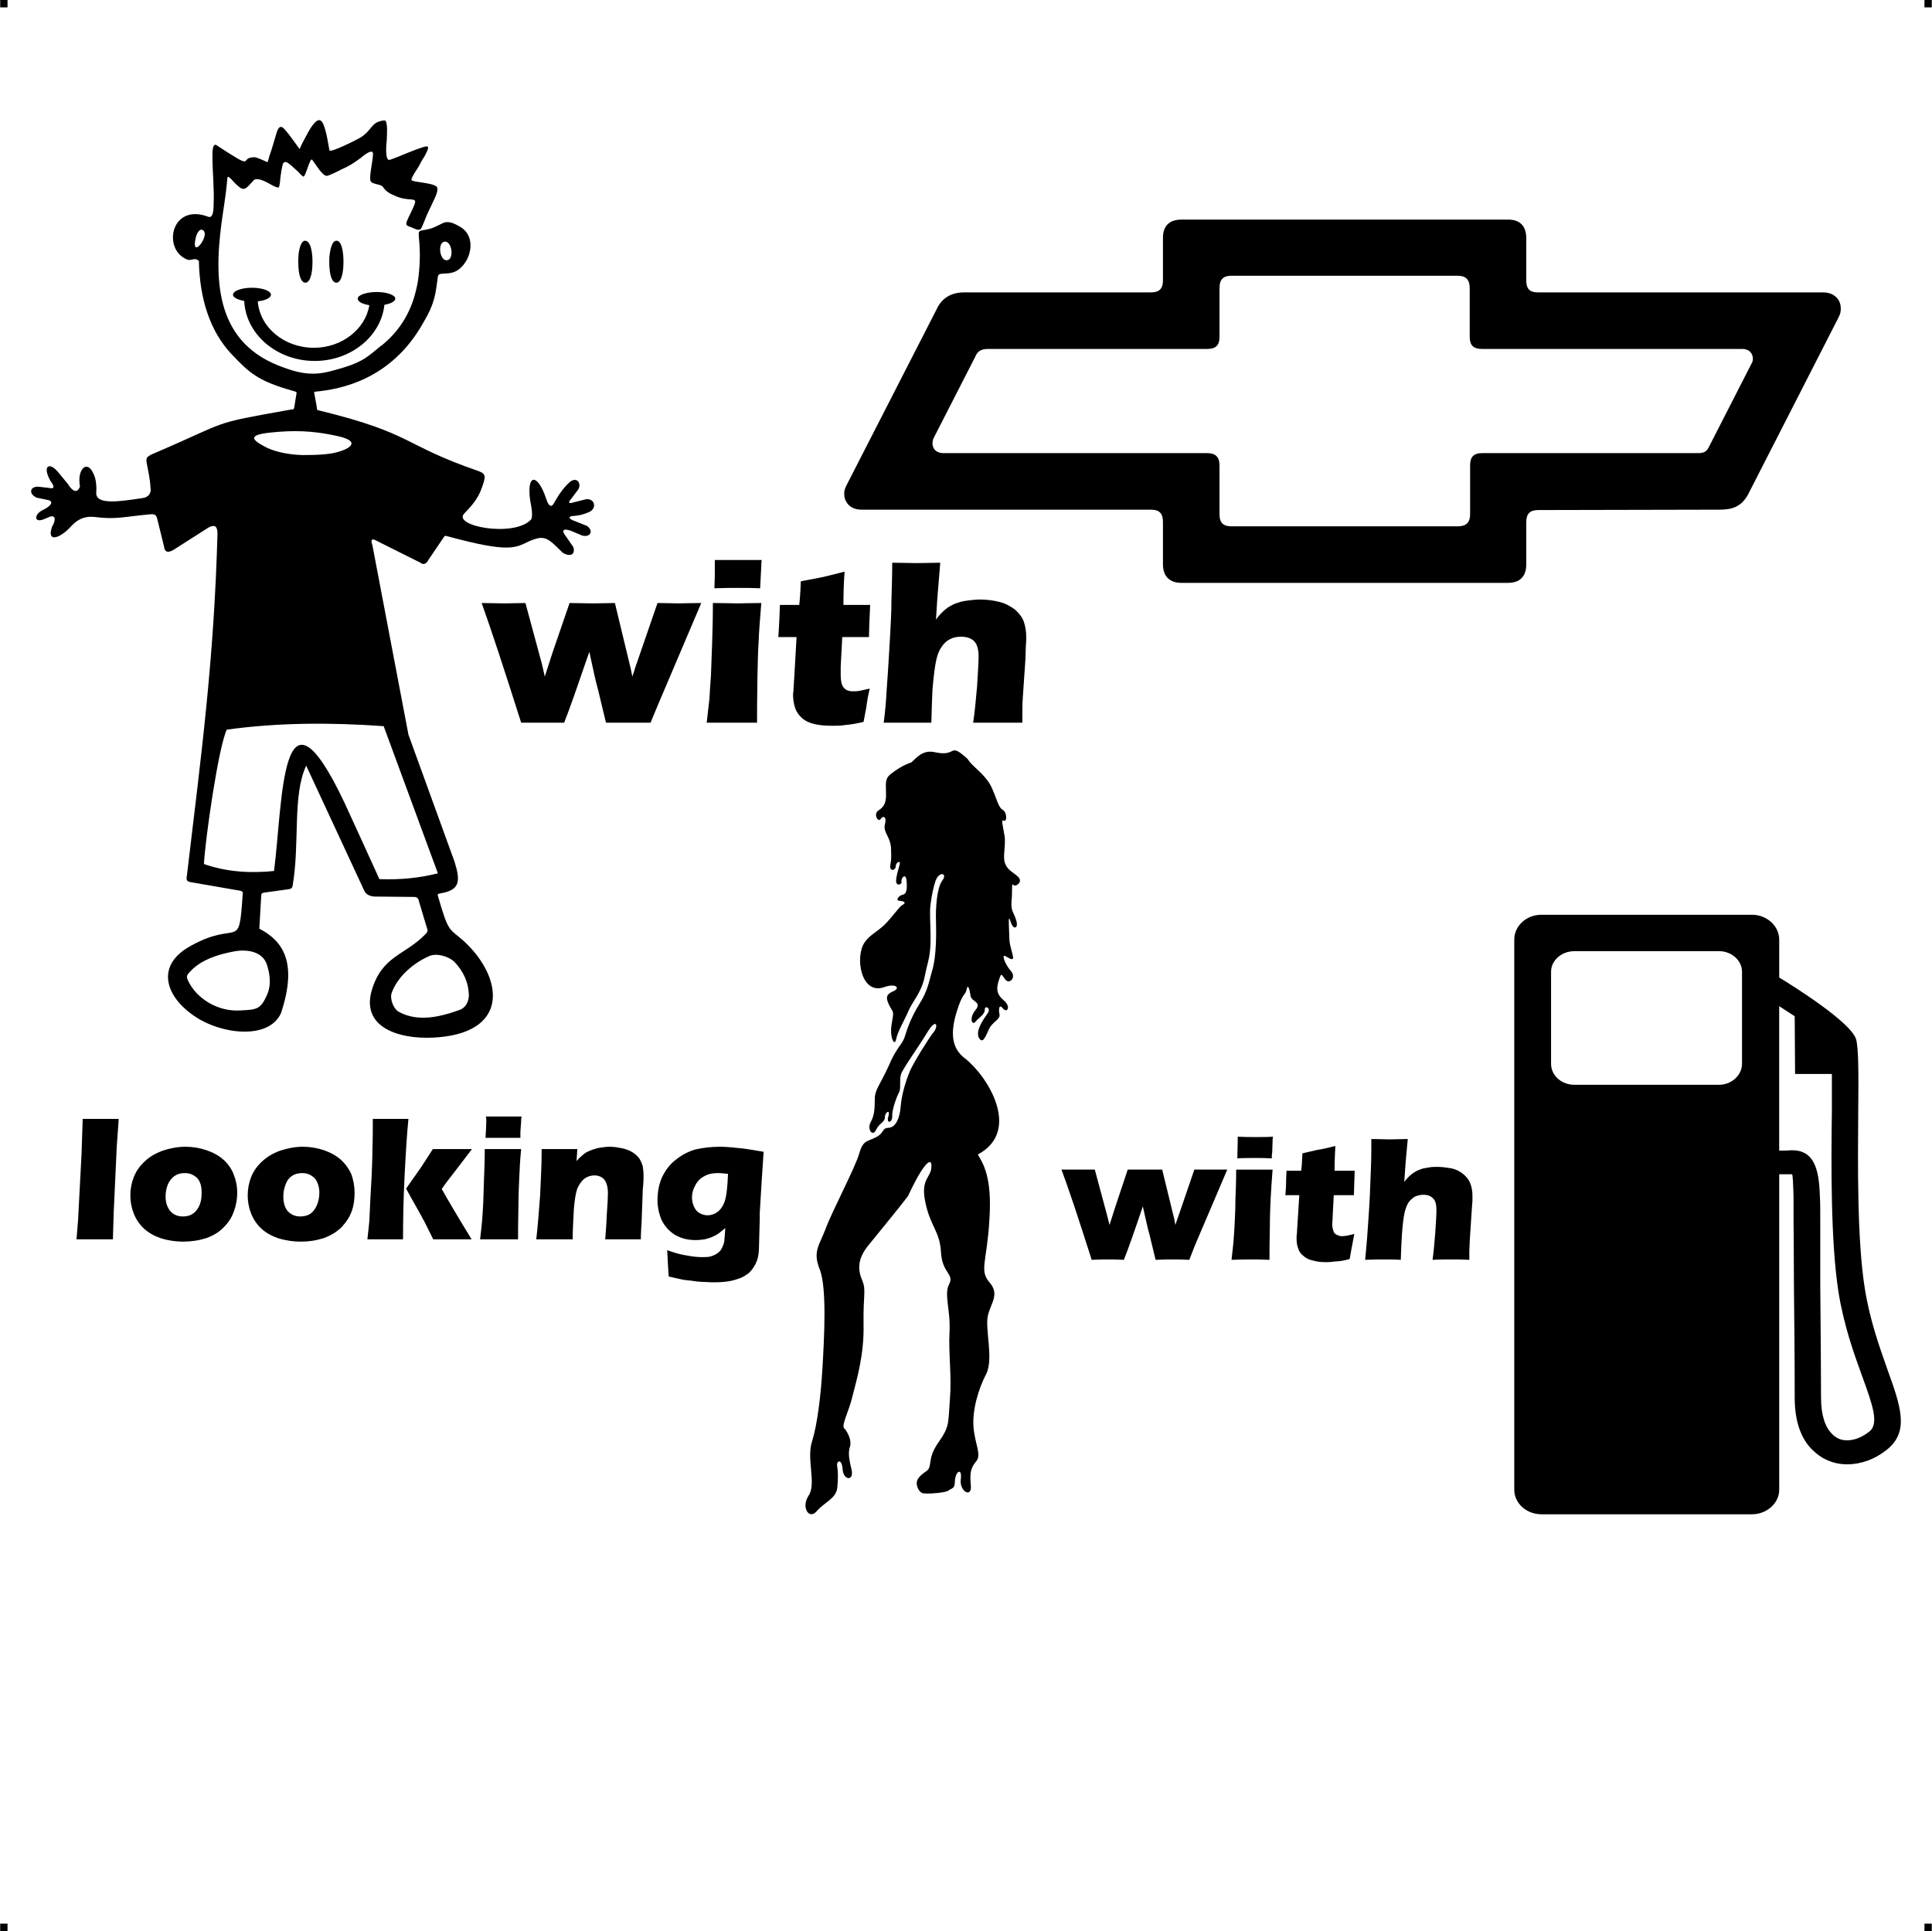
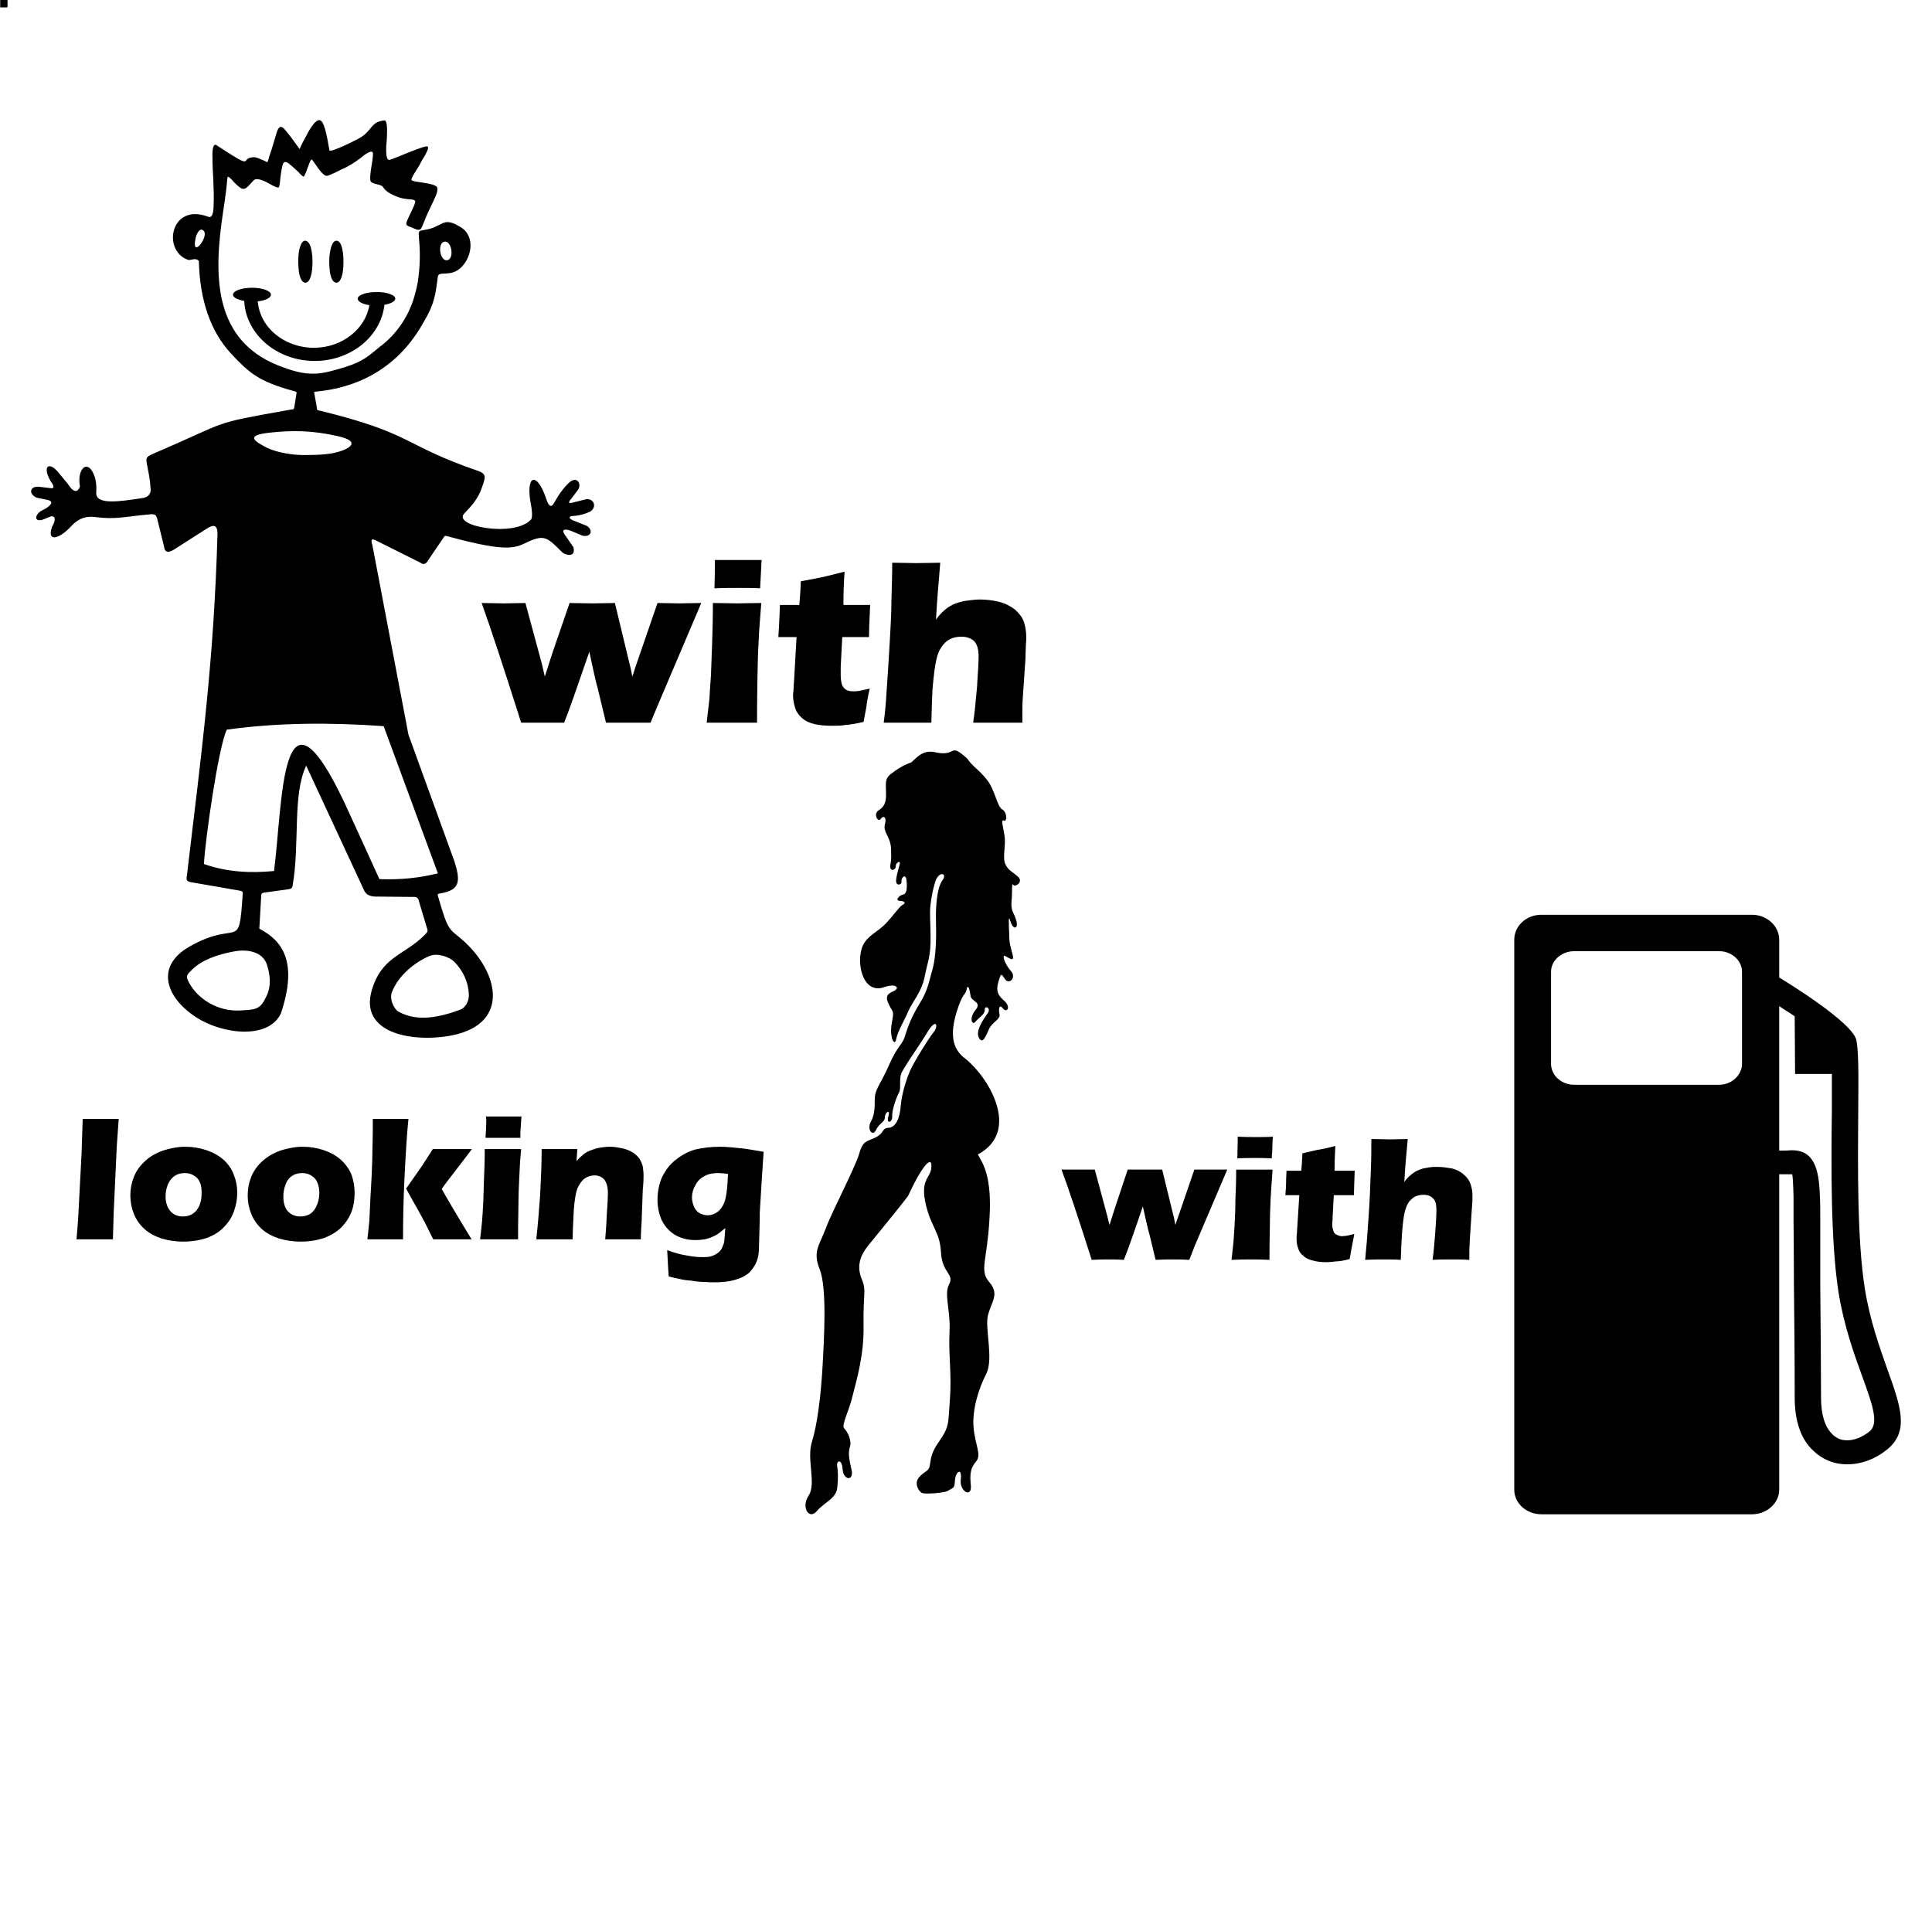
<svg xmlns="http://www.w3.org/2000/svg" xml:space="preserve" width="4.994in" height="4.993in" version="1.1" style="shape-rendering:geometricPrecision; text-rendering:geometricPrecision; image-rendering:optimizeQuality; fill-rule:evenodd; clip-rule:evenodd" viewBox="0 0 4987 4987">
  <g id="Layer_x0020_1">
    <g id="_822082320">
      <rect class="fil0" width="18.947" height="19.054" />
-       <rect class="fil0" x="4968" width="18.947" height="19.054" />
-       <rect class="fil0" y="4967" width="18.947" height="19.054" />
-       <rect class="fil0" x="4968" y="4967" width="18.947" height="19.054" />
    </g>
    <g id="_822092944">
-       <path class="fil1" d="M4522 938l-112 219c-7,13 -19,13 -28,13l-556 0c-23,0 -31,11 -31,32l0 126c0,21 -10,31 -32,31l-300 0 -284 0c-19,0 -31,-7 -31,-31l0 -126c0,-23 -11,-32 -32,-32l-681 0c-17,0 -28,-10 -28,-25 0,-4 1,-8 2,-12l112 -219c5,-7 12,-13 29,-13l566 0c20,0 32,-7 32,-31l0 -126c0,-23 10,-32 31,-32l584 0c21,0 31,10 31,32l0 126c0,22 10,31 32,31l671 0c21,0 28,14 28,25 0,5 -1,9 -3,12zm186 -183l-737 0c-18,0 -31,-5 -31,-31l0 -109c0,-32 -17,-48 -47,-48l-843 0c-32,0 -48,17 -48,47l0 110c0,23 -11,31 -31,31l-483 0c-36,0 -58,18 -69,41l-235 459c-3,6 -5,13 -5,20 0,18 12,41 45,41l747 0c23,0 31,11 31,32l0 109c0,33 19,48 48,48l413 0 430 0c28,0 47,-14 47,-48l0 -109c0,-22 10,-31 31,-31l469 -1c32,0 55,-8 72,-38l232 -454c5,-10 8,-15 8,-27 0,-31 -26,-42 -44,-42z" />
      <path class="fil1" d="M983 893c-34,28 -46,40 -93,55 -57,17 -88,27 -158,1 -172,-60 -181,-215 -161,-370 5,-38 12,-76 15,-114 1,-12 2,-10 11,-2 6,7 19,21 27,24 8,3 14,-4 19,-9 4,-4 8,-9 12,-13 10,-8 34,6 43,11 3,2 18,10 21,8 2,-1 4,-17 4,-21 1,-9 4,-34 8,-42 5,-5 10,-2 15,2 8,6 18,16 25,22 1,2 10,11 12,11 6,-1 16,-47 22,-44l0 0c7,8 27,44 39,42 6,-1 29,-12 36,-16 21,-9 33,-17 52,-31 3,-3 26,-22 30,-13 2,6 -3,32 -4,39 -1,7 -5,31 -1,36 7,8 28,6 32,15 8,11 17,16 29,21 15,7 27,9 43,10 12,1 12,4 8,15 -6,14 -13,27 -19,41 -5,13 3,12 14,17 5,2 17,9 22,3 4,-5 13,-31 17,-39 6,-12 11,-24 17,-36 3,-7 13,-26 7,-34 -13,-11 -61,-11 -65,-17 -3,-3 16,-31 19,-36 5,-10 10,-19 16,-28 1,-3 13,-22 5,-23 -7,-1 -43,14 -51,17 -7,3 -43,18 -47,18 -11,-1 -7,-43 -6,-50 0,-8 4,-49 -5,-52l-2 0c-34,4 -29,23 -59,43 -9,6 -81,42 -82,34 -3,-14 -10,-70 -23,-77 -13,-7 -33,32 -37,40 -6,11 -12,22 -17,34 -8,-11 -35,-50 -44,-56 -10,-6 -14,10 -16,16 -6,19 -11,39 -18,58 -1,5 -3,11 -5,16 -8,-4 -26,-12 -32,-13 -46,-1 9,40 -101,-32 -10,-3 -9,25 -9,29 0,42 5,84 3,126 0,7 0,35 -13,31 -98,-38 -121,87 -53,111 8,2 19,-7 28,3 2,100 30,182 83,239 47,50 70,71 159,96 12,4 11,1 9,13l-4 25c-2,12 -1,9 -12,11 -213,38 -148,26 -354,114 -18,8 -17,12 -16,22 4,21 9,43 10,65 3,14 -5,25 -20,27 -60,9 -123,19 -120,-15 1,-13 0,-25 -3,-37 -17,-54 -48,-24 -39,22 -7,20 -20,12 -31,-6l-23 -28c-26,-33 -44,-18 -22,20 11,15 10,21 -3,18l-26 -3c-23,-3 -30,17 -7,28l29 6c18,4 6,17 -13,26 -22,10 -24,34 2,24l17 -7c13,-4 16,7 5,26 -15,42 20,31 49,-1 23,-25 45,-26 62,-24 54,7 75,-1 142,-7 12,-1 15,1 18,10l18 73c2,19 15,16 32,4l83 -53c17,-9 23,-2 23,16 -9,326 -41,564 -79,883 -2,11 -1,15 11,17l127 22c6,2 7,3 6,10 -10,151 -10,62 -137,134 -90,51 -61,132 16,182 66,44 188,60 220,-10 43,-130 6,-186 -56,-218l5 -87c0,-3 2,-5 6,-6l65 -9c6,-1 9,-3 10,-9 19,-111 -1,-233 35,-310l150 323c5,10 14,14 26,15l103 1c7,0 11,4 12,11l18 60c5,18 8,16 -4,28 -52,52 -110,54 -136,143 -29,103 87,129 176,120 181,-17 162,-156 62,-248 -38,-34 -39,-19 -67,-117 -1,-5 -1,-4 5,-6 52,-8 54,-31 38,-82l-119 -328 -93 -489c-5,-14 -2,-19 10,-12l114 57c7,6 15,4 21,-8l36 -53c6,-8 4,-10 14,-7 162,44 174,29 211,12 38,-16 46,-9 83,28 7,8 37,17 30,-12l-20 -29c-12,-15 -6,-20 12,-14l31 13c22,5 29,-13 12,-25 -11,-4 -24,-10 -30,-12 -19,-6 -20,-14 -2,-14 14,-1 27,-5 40,-11 18,-11 11,-34 -10,-32l-36 9c-10,3 -11,-1 -2,-11l18 -24c8,-16 -5,-34 -24,-17 -17,16 -28,33 -41,56 -6,8 -12,5 -18,-13 -22,-67 -51,-67 -42,1 5,26 8,48 1,53 -45,45 -205,15 -170,-18 18,-19 35,-37 45,-67 9,-26 12,-34 -10,-42 -195,-67 -166,-96 -406,-155 -12,-3 -9,0 -11,-12l-6 -33c-1,-5 -1,-4 6,-5 59,-6 193,-29 276,-179 29,-48 31,-73 37,-118 2,-15 31,1 56,-20 31,-25 43,-84 2,-108 -14,-8 -29,-17 -45,-10 -21,10 -25,14 -49,18 -15,2 -14,4 -13,19 4,40 3,76 -3,116 -3,16 -7,32 -12,47 -16,47 -43,85 -81,116l-2 1zm739 2335c19,7 37,12 52,14 15,3 28,4 39,4 8,0 15,0 22,-2 6,-2 11,-4 15,-7 4,-2 8,-6 11,-10 2,-3 4,-8 6,-13 2,-5 3,-10 3,-17 1,-6 1,-15 2,-26 -6,5 -11,9 -16,13 -4,3 -9,6 -16,9 -6,3 -13,5 -21,7 -7,1 -15,2 -24,2 -19,0 -36,-4 -52,-13 -15,-9 -27,-22 -35,-38 -7,-16 -11,-34 -11,-52 0,-22 4,-42 12,-60 9,-18 20,-33 36,-45 15,-12 32,-21 50,-26 18,-4 39,-7 62,-7 13,0 28,1 45,3 17,1 40,5 69,10l-5 75 -5 83c0,6 0,11 0,15l-2 74c0,9 -1,18 -3,27 -2,7 -5,15 -9,21 -4,7 -9,13 -14,18 -7,5 -14,10 -22,13 -8,3 -17,6 -28,8 -12,2 -25,3 -38,3 -7,0 -16,0 -27,-1 -10,0 -21,-1 -32,-3 -12,-1 -21,-2 -29,-4 -9,-2 -19,-4 -31,-7l-2 -30c0,-6 -1,-18 -2,-38zm157 -197c-10,-1 -18,-2 -26,-2 -13,0 -25,2 -35,8 -10,5 -18,13 -23,23 -6,10 -9,21 -9,32 0,8 2,16 5,23 3,7 7,13 14,17 7,4 14,6 21,6 11,0 21,-4 30,-12 8,-8 14,-19 17,-33 3,-13 5,-34 6,-62zm-495 169c4,-34 7,-73 10,-114 2,-42 4,-82 4,-119 18,0 34,0 47,0 16,0 31,0 45,0l-2 31c5,-6 9,-10 13,-13 3,-3 8,-7 13,-10 6,-3 11,-5 17,-7 6,-2 13,-4 20,-5 8,-1 15,-2 23,-2 11,0 22,2 32,4 10,2 19,6 26,10 7,4 13,10 18,16 4,7 7,13 9,21 1,7 2,15 2,23 0,6 0,18 -2,37l-3 83c-1,16 -2,31 -2,45 -15,0 -29,0 -43,0 -18,0 -34,0 -49,0 1,-14 3,-34 4,-62 2,-27 3,-46 3,-57 0,-17 -4,-29 -10,-36 -7,-7 -15,-10 -25,-10 -9,0 -18,3 -25,8 -8,6 -14,15 -19,26 -4,11 -7,29 -9,54 -1,25 -3,51 -3,77 -15,0 -30,0 -45,0 -15,0 -31,0 -49,0zm-131 -262c1,-18 2,-32 2,-43 0,-3 0,-7 -1,-12 19,0 34,0 47,0 17,0 32,0 45,0 -1,5 -1,9 -1,12l-2 28c0,4 0,9 0,15 -15,0 -29,0 -43,0 -15,0 -30,0 -47,0zm-14 262c2,-18 4,-34 5,-46 1,-12 2,-27 3,-46 1,-19 1,-39 2,-62 1,-23 2,-49 2,-79 20,0 36,0 47,0 11,0 27,0 47,0 -3,29 -4,54 -5,76 -1,22 -2,45 -2,69 -1,43 -1,73 -1,88 -18,0 -34,0 -47,0 -13,0 -30,0 -51,0zm-291 0c2,-19 4,-35 5,-47 1,-17 2,-38 3,-63l3 -54c1,-24 2,-48 2,-70 1,-27 1,-53 1,-77 21,0 37,0 48,0 12,0 27,0 44,0 -4,39 -7,89 -10,148 -3,59 -4,114 -4,163 -18,0 -33,0 -45,0 -14,0 -30,0 -47,0zm100 -131l40 -57 29 -45c21,0 37,0 48,0 15,0 33,0 53,0l-45 59c-11,14 -22,28 -33,44 11,20 36,63 77,130 -18,0 -34,0 -48,0 -15,0 -32,0 -51,0l-14 -28c-5,-10 -9,-19 -13,-25 -1,-3 -12,-22 -31,-56l-12 -22zm-267 -108c19,0 37,3 55,9 17,6 32,14 44,25 12,11 21,24 27,38 5,15 8,30 8,47 0,16 -2,32 -7,46 -5,15 -14,29 -26,42 -13,13 -28,22 -47,29 -19,6 -38,9 -60,9 -19,0 -37,-3 -55,-8 -18,-6 -33,-14 -45,-25 -12,-11 -21,-24 -27,-39 -6,-15 -9,-31 -9,-47 0,-17 3,-33 9,-48 6,-15 15,-28 28,-40 13,-12 28,-21 47,-28 19,-6 38,-10 58,-10zm-1 68c-10,0 -19,2 -26,7 -8,5 -14,13 -17,22 -4,10 -6,20 -6,32 0,16 4,29 12,38 9,9 19,13 32,13 9,0 18,-2 26,-7 7,-5 13,-13 17,-23 4,-10 6,-20 6,-32 0,-9 -2,-18 -5,-25 -3,-8 -8,-14 -15,-18 -7,-5 -15,-7 -24,-7zm-302 -68c19,0 37,3 55,9 17,6 32,14 44,25 12,11 21,24 26,38 6,15 9,30 9,47 0,16 -3,32 -8,46 -5,15 -13,29 -26,42 -12,13 -27,22 -46,29 -19,6 -39,9 -60,9 -19,0 -38,-3 -55,-8 -18,-6 -33,-14 -45,-25 -12,-11 -21,-24 -27,-39 -6,-15 -9,-31 -9,-47 0,-17 3,-33 9,-48 6,-15 15,-28 28,-40 12,-12 28,-21 47,-28 18,-6 38,-10 58,-10zm-1 68c-10,0 -19,2 -26,7 -8,5 -14,13 -18,22 -4,10 -6,20 -6,32 0,16 5,29 13,38 8,9 19,13 32,13 9,0 18,-2 25,-7 8,-5 14,-13 18,-23 4,-10 5,-20 5,-32 0,-9 -1,-18 -4,-25 -3,-8 -8,-14 -15,-18 -7,-5 -15,-7 -24,-7zm-280 171l4 -49 9 -171 3 -91c21,0 37,0 47,0 14,0 29,0 46,0l-5 70 -8 172 -2 69c-16,0 -31,0 -44,0l-50 0zm3327 53c2,-23 4,-42 5,-56 2,-31 5,-66 7,-107 1,-27 2,-52 3,-77 1,-25 1,-49 1,-72 19,0 35,1 47,1 17,0 32,-1 47,-1l-5 55c-1,9 -2,28 -4,56 5,-7 9,-11 12,-14 4,-4 7,-6 11,-9 4,-3 8,-5 12,-7 4,-2 8,-3 14,-5 5,-1 11,-2 17,-3 6,-1 13,-1 20,-1 13,0 25,2 37,4 12,3 22,8 31,16 8,7 14,15 17,24 3,9 5,18 5,29 0,4 0,10 0,16 -1,7 -1,16 -2,26l-5 77c0,10 -1,18 -1,24 0,6 0,14 0,24 -16,-1 -31,-1 -45,-1 -17,0 -33,0 -50,1 3,-21 5,-44 7,-70 2,-27 3,-46 3,-59 0,-15 -3,-25 -9,-30 -6,-6 -14,-9 -24,-9 -9,0 -16,2 -23,5 -6,4 -12,9 -16,15 -4,6 -7,14 -10,25 -3,13 -5,32 -7,57 -1,14 -2,36 -3,66 -15,-1 -30,-1 -43,-1 -14,0 -30,0 -49,1zm-28 -67c-2,13 -5,25 -7,37l-5 28c-15,4 -27,6 -35,6 -9,1 -17,2 -25,2 -13,0 -24,-1 -34,-4 -10,-2 -19,-6 -25,-12 -7,-5 -12,-12 -14,-20 -3,-7 -4,-16 -4,-24 0,-2 0,-4 0,-8 1,-4 1,-13 2,-26l5 -79 -36 0c1,-11 2,-24 2,-42l1 -21 38 0c1,-7 2,-22 3,-45l39 -9c8,-1 23,-4 46,-10 -1,20 -2,41 -2,64l52 0c-1,32 -2,53 -2,63l-52 0 -3 57c0,9 -1,14 -1,17 0,7 1,13 3,18 1,5 4,8 8,10 4,2 9,4 14,4 3,0 7,-1 11,-1 4,-1 11,-2 21,-5zm-302 -195c0,-18 1,-33 1,-43 0,-3 0,-7 0,-13 18,1 33,1 46,1 17,0 32,0 45,-1 -1,5 -1,9 -1,12l-1 29c-1,4 -1,9 -1,15 -15,-1 -29,-1 -43,-1 -14,0 -30,0 -46,1zm-15 262c2,-19 4,-34 5,-46 1,-12 2,-28 3,-46 1,-19 2,-40 2,-62 1,-23 2,-49 2,-79 20,0 36,0 48,0 10,0 26,0 46,0 -2,28 -4,54 -5,75 -1,22 -2,45 -2,70 -1,43 -1,72 -1,88 -18,-1 -34,-1 -47,-1 -13,0 -30,0 -51,1zm-361 0c-34,-107 -60,-185 -78,-233 15,0 30,0 45,0 14,0 28,0 41,0l32 119 6 24 15 -47 32 -96c15,0 30,0 46,0 16,0 30,0 43,0l31 127 3 16 4 -12c1,-3 3,-9 7,-20l38 -111c15,0 29,0 42,0 11,0 25,0 43,0l-84 197 -14 36c-16,-1 -30,-1 -40,-1 -13,0 -28,0 -47,1l-16 -66c-4,-13 -9,-37 -17,-72 -22,65 -38,111 -49,138 -16,-1 -29,-1 -39,-1 -11,0 -26,0 -44,1zm-537 -1387c4,-30 6,-55 7,-74 3,-41 6,-88 9,-141 2,-36 4,-70 4,-103 1,-32 2,-64 2,-95 25,0 46,1 62,1 22,0 43,-1 62,-1l-6 73c-1,12 -3,37 -5,74 6,-9 12,-15 16,-19 4,-4 9,-8 14,-12 5,-3 10,-6 16,-9 5,-2 11,-4 18,-6 7,-2 15,-3 23,-4 9,-1 17,-2 26,-2 17,0 34,2 50,6 16,4 29,11 41,20 11,10 19,20 23,32 4,12 6,25 6,39 0,6 0,13 -1,22 0,9 -1,20 -1,34l-7 102c-1,13 -1,23 -1,32 0,8 0,18 0,31 -21,0 -42,0 -61,0 -21,0 -43,0 -66,0 4,-27 7,-58 10,-93 2,-35 4,-61 4,-78 0,-19 -4,-32 -12,-40 -8,-7 -19,-11 -32,-11 -12,0 -22,2 -31,7 -8,4 -15,11 -21,20 -5,7 -10,18 -13,32 -4,17 -7,43 -10,76 -1,19 -2,48 -3,87 -21,0 -40,0 -58,0 -18,0 -39,0 -65,0zm-36 -88c-4,16 -7,33 -9,49l-7 37c-20,5 -36,7 -47,8 -11,2 -22,2 -33,2 -17,0 -32,-1 -45,-4 -14,-3 -25,-8 -34,-16 -9,-8 -15,-17 -18,-27 -3,-10 -5,-21 -5,-32 0,-2 0,-6 1,-11 0,-5 1,-16 2,-34l6 -105 -47 0c1,-14 2,-32 3,-55l1 -28 50 0c1,-9 3,-30 4,-61l52 -10c10,-2 30,-7 61,-15 -2,27 -3,55 -3,86l69 0c-2,42 -3,69 -3,83l-69 0 -4 76c0,11 0,18 0,22 0,9 1,17 3,24 2,6 6,11 11,14 5,3 11,4 18,4 5,0 10,0 15,-1 5,-1 15,-3 28,-6zm-401 -259c1,-24 1,-43 1,-57 0,-4 0,-10 0,-16 24,0 45,0 61,0 23,0 43,0 60,0 -1,6 -1,11 -1,15l-2 38c0,5 -1,12 -1,20 -19,-1 -39,-1 -57,-1 -19,0 -39,0 -61,1zm-20 347c3,-25 5,-45 7,-61 1,-16 2,-36 4,-61 1,-25 2,-52 3,-82 1,-30 2,-65 2,-105 27,0 48,1 63,1 15,0 35,-1 62,-1 -3,38 -6,72 -7,101 -2,28 -2,59 -3,91 -1,58 -1,97 -1,117 -24,0 -45,0 -62,0 -17,0 -40,0 -68,0zm-479 0c-45,-142 -79,-245 -102,-309 20,0 39,1 59,1 19,0 37,-1 54,-1l43 159 7 31 20 -62 44 -128c19,0 39,1 60,1 21,0 40,-1 57,-1l41 170 4 20 5 -15c1,-4 4,-13 9,-27l51 -148c20,0 38,1 55,1 15,0 34,-1 58,-1l-111 261 -20 48c-21,0 -38,0 -53,0 -16,0 -37,0 -62,0l-21 -87c-5,-17 -12,-49 -22,-96 -30,87 -51,148 -65,183 -21,0 -38,0 -51,0 -16,0 -35,0 -60,0zm2634 496l544 0c38,0 70,29 70,64l0 98c33,20 182,113 198,158 7,20 7,92 6,187 -1,140 -3,333 17,458 13,82 38,151 58,208 35,97 58,162 -2,209 -30,24 -66,37 -101,37 -17,0 -34,-3 -50,-10 -15,-6 -29,-16 -42,-29 -27,-27 -44,-71 -44,-133 0,-103 -1,-205 -2,-292 0,-81 -1,-152 -1,-167l0 0 0 -7c0,-19 0,-36 0,-53 -1,-34 -2,-58 -4,-58 -11,0 -22,0 -33,0l0 815c0,34 -32,63 -70,63l-544 0c-39,0 -70,-29 -70,-63l0 -1421c0,-35 31,-64 70,-64zm654 262l1 149 95 0c0,27 0,59 0,95 -2,143 -3,339 17,468 14,87 40,159 61,217 27,74 45,124 18,144 -18,14 -38,22 -56,22 -8,0 -15,-1 -22,-4 -6,-3 -13,-7 -18,-13 -17,-17 -28,-47 -28,-93 0,-65 -1,-188 -2,-292 0,-61 0,-114 0,-167l0 0 0 -7c0,-19 0,-38 -1,-54 -2,-71 -15,-120 -74,-119 -10,1 -21,1 -31,1l0 -373c12,8 26,17 40,26zm-569 -168l374 0c32,0 59,24 59,53l0 238c0,29 -27,54 -59,54l-374 0c-33,0 -60,-24 -60,-54l0 -238c0,-29 27,-53 60,-53zm-1618 1394c14,-10 18,-4 19,-28 2,-24 19,-33 15,-2 -4,31 29,49 26,16 -3,-32 -1,-45 14,-63 14,-17 -3,-42 -7,-87 -4,-45 13,-101 33,-139 19,-39 -4,-117 4,-150 8,-34 31,-55 4,-86 -27,-31 -6,-54 0,-163 7,-109 -16,-143 -30,-167 114,-61 25,-203 -33,-248 -35,-26 -38,-66 -22,-119 16,-53 23,-43 26,-59 3,-16 8,-1 10,15 1,17 31,16 13,38 -18,22 -8,41 0,30 9,-11 24,-18 24,-31 -1,-12 18,-5 7,10 -10,14 -32,45 -22,63 10,17 17,-4 26,-23 8,-18 30,-25 27,-38 -3,-13 -1,-28 9,-15 10,13 22,-4 2,-21 -20,-17 -19,-31 -13,-51 6,-19 6,-19 16,-4 11,16 30,-4 16,-20 -15,-17 -24,-41 -17,-40 6,1 27,20 21,-2 -5,-22 -9,-27 -9,-55 -1,-29 -3,-53 4,-30 7,22 21,16 14,-5 -6,-21 -14,-22 -12,-49 3,-27 -1,-49 5,-42 5,6 25,-7 13,-20 -12,-12 -27,-17 -34,-34 -8,-17 2,-49 -2,-73 -4,-25 -10,-44 -2,-39 9,4 9,-22 -4,-29 -13,-7 -19,-51 -39,-76 -20,-26 -38,-35 -51,-55 -50,-45 -24,-3 -85,-17 -29,-6 -45,13 -59,26 -2,2 -21,5 -53,30 -17,13 -13,25 -13,50 1,26 -6,36 -20,45 -13,9 -1,31 6,22 6,-10 17,-7 11,14 -5,21 15,31 16,63 1,32 0,27 -2,43 -2,16 14,13 14,2 0,-10 14,-18 10,-4 -4,15 -9,30 -9,43 1,13 16,8 14,0 -2,-8 11,-24 13,-2 2,22 0,34 -9,36 -9,1 -22,15 -9,16 13,1 18,5 7,11 -8,4 -24,29 -46,51 -19,18 -39,27 -51,45 -26,37 -10,137 50,116 31,-11 42,2 25,10 -17,7 -23,14 -12,36 11,22 13,12 7,47 -7,35 7,62 11,42 4,-21 22,-50 32,-74 11,-25 34,-48 42,-89 8,-41 16,-51 15,-107 0,-25 -3,-59 0,-79 3,-25 8,-46 13,-61 10,-26 32,-19 17,0 -14,20 -17,70 -16,103 1,34 1,91 -9,126 -10,35 -12,54 -33,88 -21,34 -31,61 -38,84 -6,22 -21,27 -42,77 -22,49 -36,61 -36,86 0,25 -1,43 -11,60 -9,18 5,38 14,20 9,-19 23,-20 23,-33 0,-13 15,-23 9,-2 -6,20 11,16 10,-1 -1,-16 12,-52 18,-62 5,-10 0,-34 5,-47 4,-13 45,-70 68,-108 23,-38 29,-16 16,0 -13,16 -52,79 -61,100 -9,21 -21,57 -24,90 -2,32 -13,56 -31,57 -19,1 -10,12 -32,24 -23,12 -34,7 -44,42 -10,36 -71,151 -87,195 -16,43 -34,58 -15,105 19,48 11,183 7,253 -4,70 -13,146 -27,191 -15,45 12,110 -9,140 -20,31 2,63 21,40 20,-23 49,-32 53,-59 3,-27 2,-43 0,-57 -3,-14 12,-22 14,8 2,29 30,31 23,1 -7,-30 -9,-44 -4,-60 5,-15 -6,-38 -15,-47 -8,-8 13,-45 22,-85 10,-40 30,-105 28,-184 -1,-78 7,-87 -3,-112 -11,-25 -15,-55 16,-92 30,-37 89,-109 102,-127 45,-97 66,-104 59,-66 -7,23 -27,29 -13,89 14,59 36,69 39,123 3,54 35,55 21,82 -14,26 4,66 1,123 -3,57 6,111 1,174 -5,64 0,69 -30,112 -30,43 -14,61 -30,73 -17,12 -32,23 -23,44 3,7 7,11 11,13 11,4 59,-1 66,-5zm-1579 -3120c-19,-3 -18,-54 -17,-68 1,-9 5,-45 21,-40 15,5 16,49 15,62 0,11 -3,47 -19,46zm-80 0c-19,-3 -18,-54 -17,-68 0,-9 5,-45 20,-40 16,5 17,49 16,62 0,11 -3,47 -19,46zm205 57c-9,82 -87,145 -180,145 -98,0 -178,-69 -182,-155 -17,-3 -29,-9 -29,-16 0,-10 22,-18 49,-18 27,0 49,8 49,18 0,8 -14,15 -34,17 5,67 68,120 145,120 72,0 133,-48 143,-110 -18,-3 -30,-9 -30,-17 0,-9 22,-17 49,-17 27,0 48,8 48,17 0,7 -11,13 -28,16zm-121 339c63,14 30,33 1,41 -24,7 -57,8 -92,8 -39,-1 -78,-10 -101,-24 -29,-16 -39,-28 18,-34 56,-6 108,-6 174,9zm276 -502c19,-3 26,45 7,48 -19,3 -26,-45 -7,-48zm-627 -31c29,7 -30,85 -15,20 3,-12 10,-21 15,-20zm508 2019c50,28 108,14 160,-5 13,-5 22,-21 22,-37 -1,-36 -16,-64 -37,-86 -15,-15 -47,-24 -66,-15 -41,18 -81,53 -96,94 -6,15 4,41 17,49zm-540 -74c22,41 74,75 133,71 41,-2 51,-3 67,-38 13,-28 8,-56 1,-79 -11,-36 -53,-42 -87,-35 -43,8 -81,22 -106,46 -15,15 -18,17 -8,35zm38 -307c60,21 121,24 181,18 23,-179 17,-525 182,-176 30,65 60,131 90,197 54,2 104,-3 151,-15l-140 -380c-140,-10 -275,-9 -405,9 -22,46 -56,286 -59,347z" />
    </g>
  </g>
</svg>